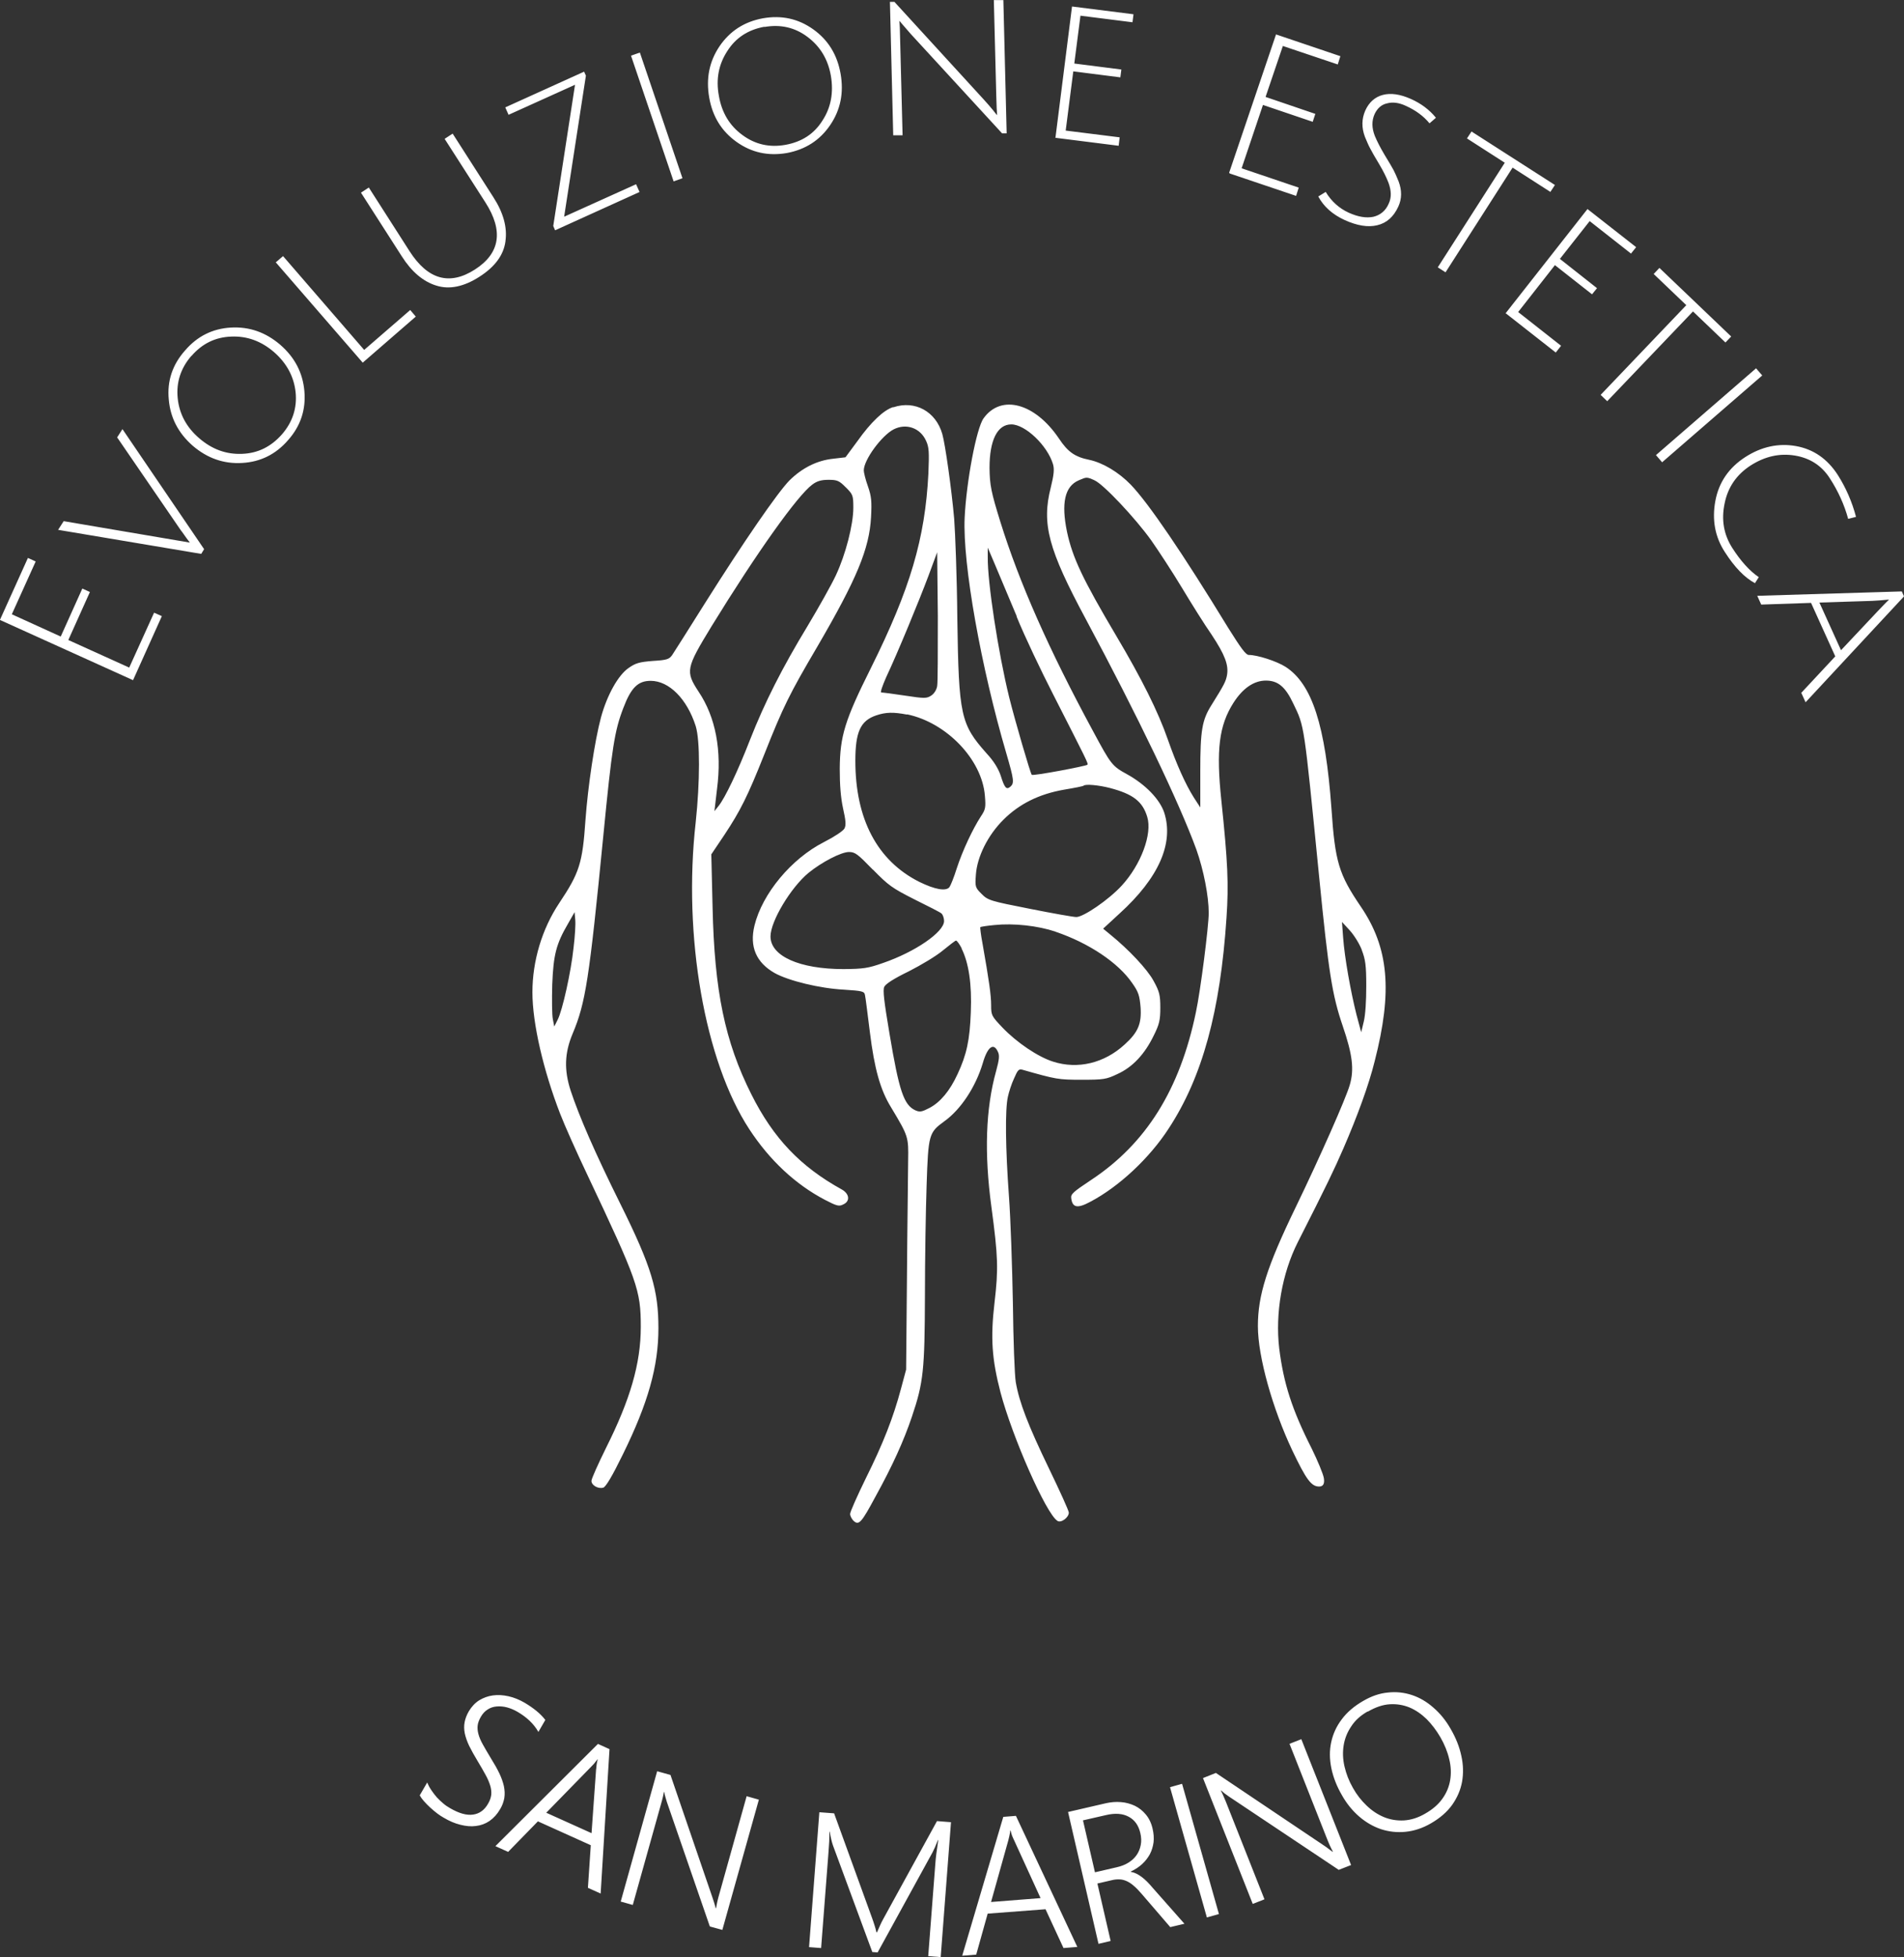
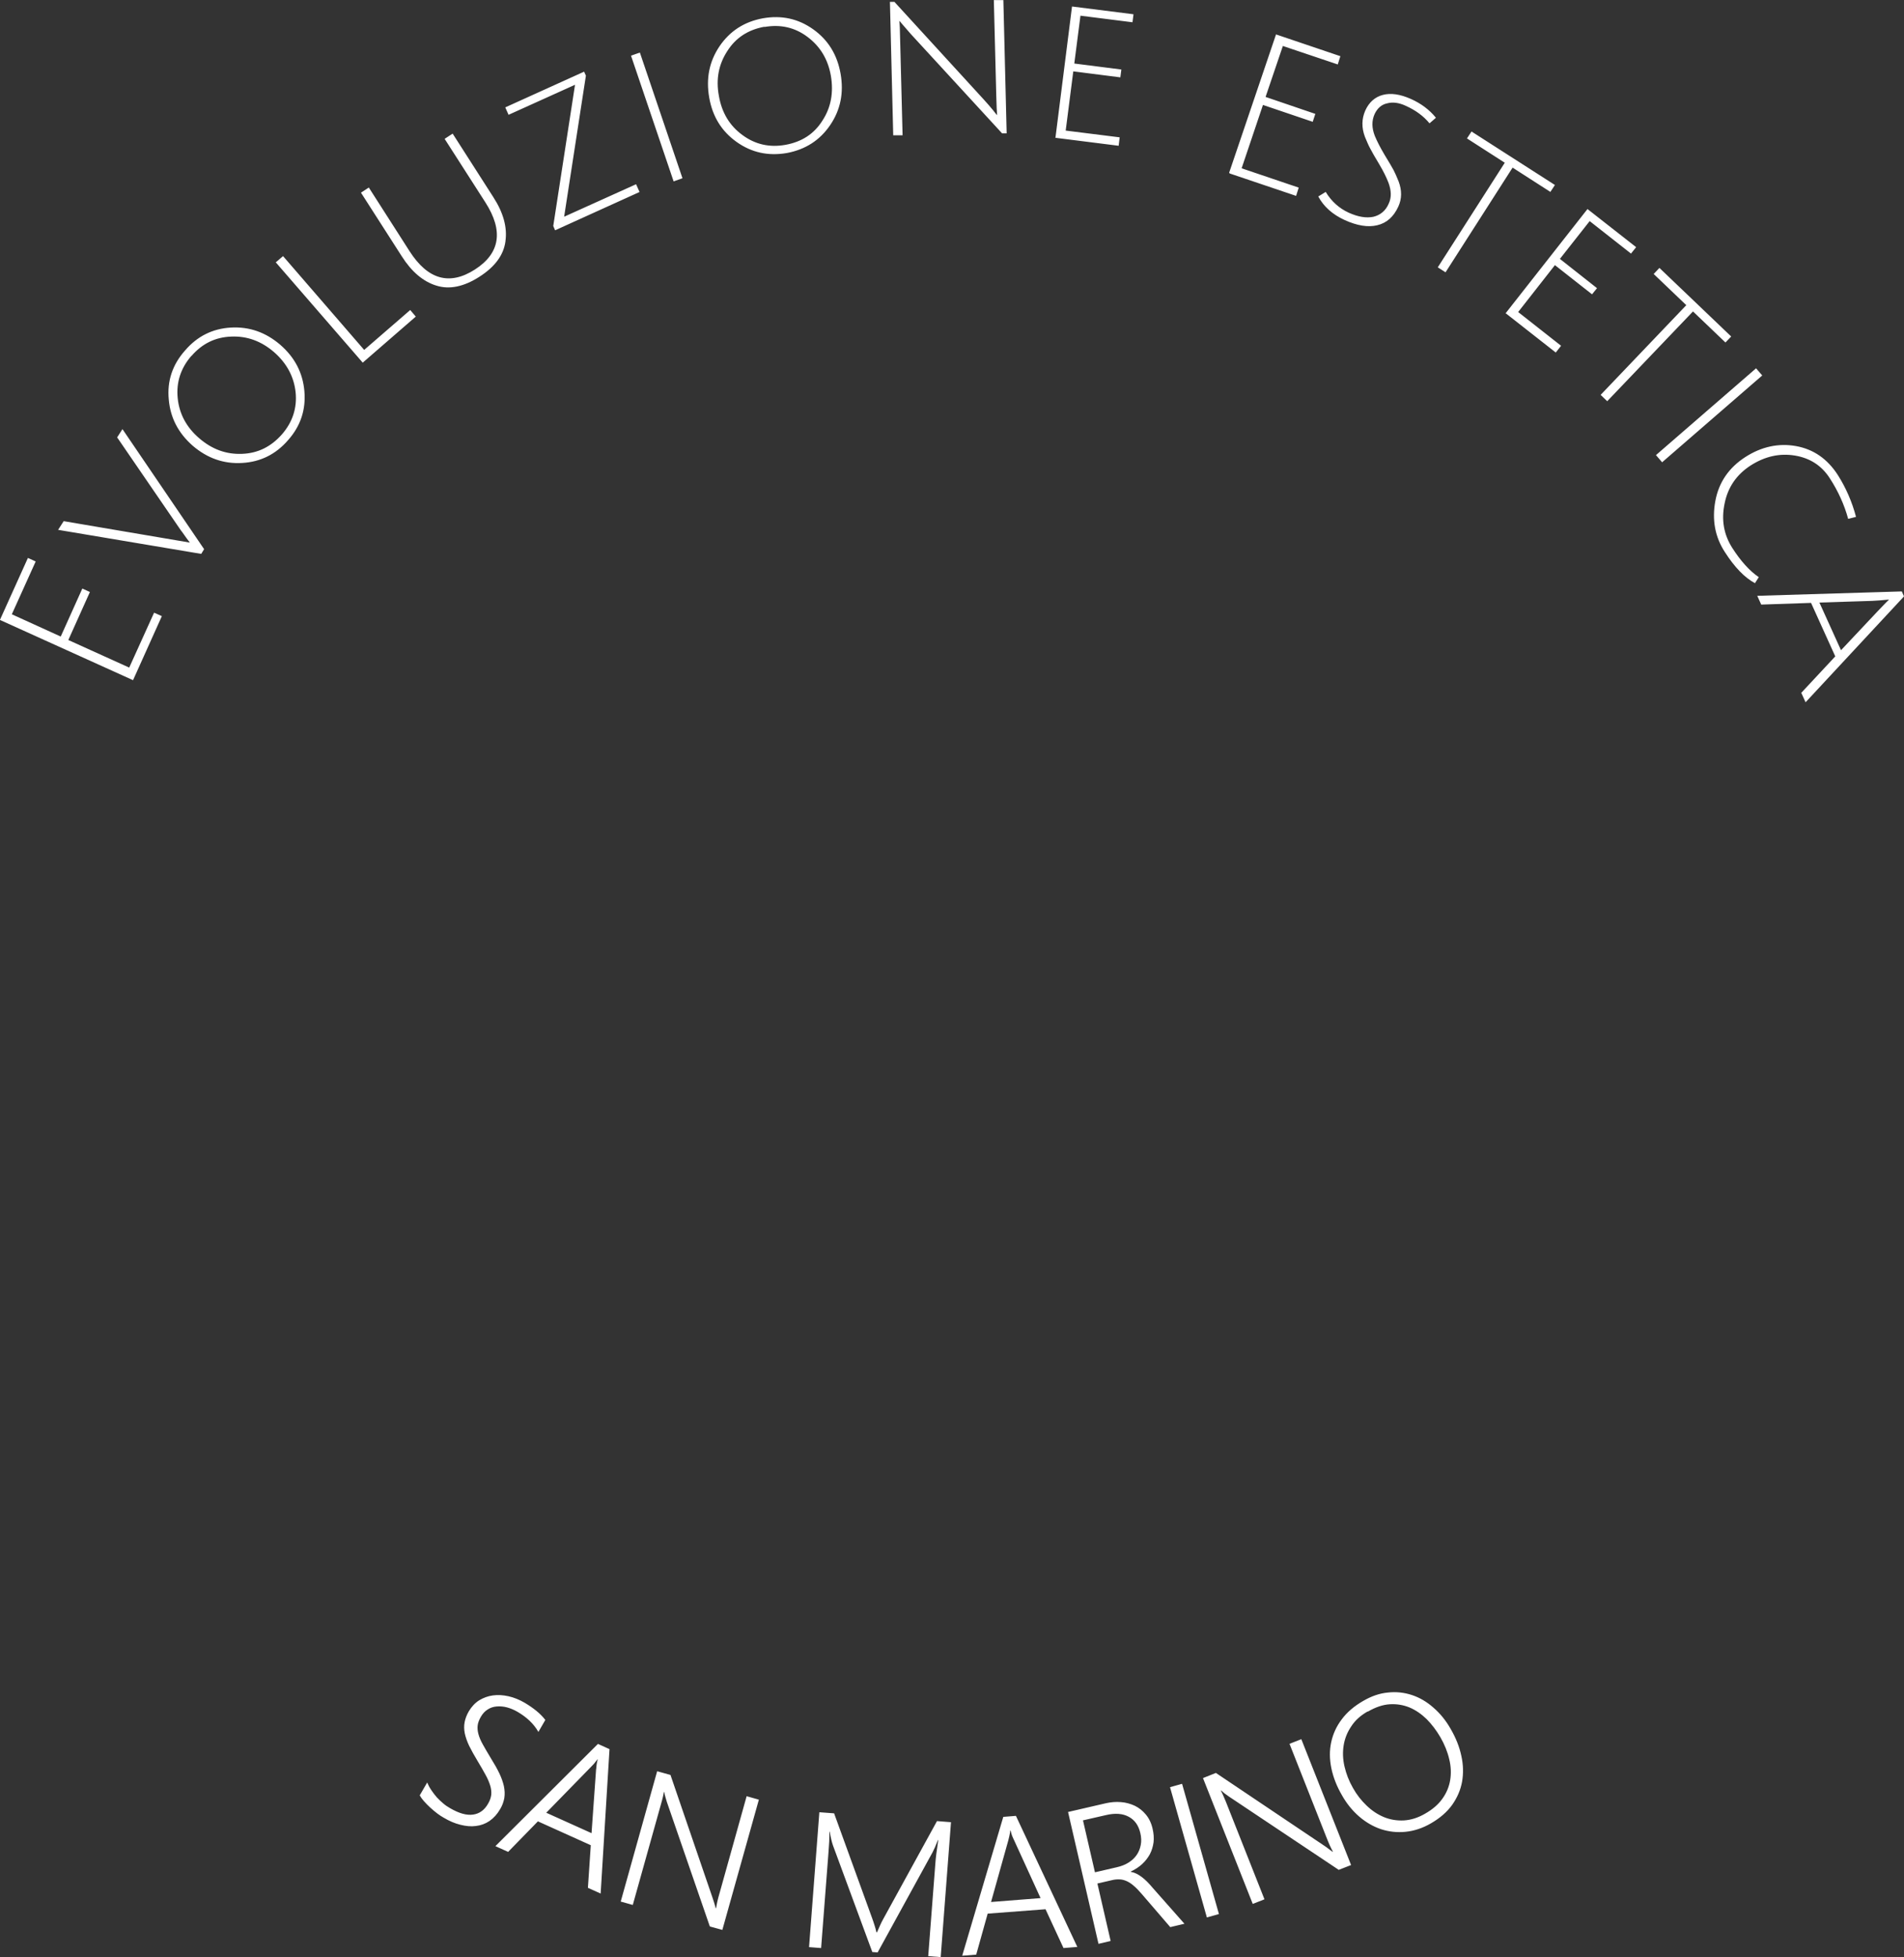
<svg xmlns="http://www.w3.org/2000/svg" id="Livello_2" data-name="Livello 2" viewBox="0 0 225.76 232">
  <rect x="0" y="0" width="225.76" height="232" fill="#333333" stroke="none" />
  <defs>
    <style>      .cls-1 {        fill: #fff;        stroke-width: 0px;      }    </style>
  </defs>
  <g id="Livello_1-2" data-name="Livello 1">
    <g id="Capa_1">
-       <path class="cls-1" d="m114.01,112.43c.85,1.7,1.24,4.21,1.1,7.57-.12,3.3-.49,5.02-1.58,7.35-.91,1.97-2.03,3.31-3.32,3.99-.9.47-1.15.51-1.66.29-1.39-.63-1.94-2.29-3.09-9.15-.63-3.75-.8-5.11-.61-5.5.17-.35,1.15-.98,2.9-1.83,1.44-.73,3.27-1.82,4.05-2.48.78-.63,1.46-1.17,1.56-1.17s.39.39.66.9v.03Zm47.46.2c.43,1.12.53,1.8.53,4.24,0,1.82-.1,3.41-.29,4.21l-.31,1.29-.56-2.09c-.68-2.7-1.41-6.75-1.58-9.11l-.14-1.88.92,1c.51.56,1.17,1.61,1.44,2.34h0Zm-36.29-2.17c3.92,1.33,7.41,3.66,9.06,6.07.76,1.07.88,1.49,1,2.88.13,1.95-.29,2.97-1.9,4.42-2.39,2.19-5.53,2.97-8.48,2.02-1.78-.56-4.31-2.27-5.99-4.03-1.29-1.36-1.35-1.45-1.35-2.65s-.24-2.88-1.02-7.31c-.2-1.03-.29-1.91-.27-1.95.05-.05.8-.17,1.68-.25,2.29-.24,5.14.08,7.24.78l.03.03Zm-57.17,1.87c-.31,2.95-1.33,7.46-1.88,8.54l-.41.82-.17-.88c-.1-.46-.12-2.31-.07-4.09.14-3.54.46-4.81,1.88-7.24l.77-1.35.08.92c.05.52-.04,1.97-.2,3.27h0Zm35.49-9.25c1.86,1.9,2.27,2.19,4.93,3.54,1.61.8,3.07,1.53,3.22,1.68.14.14.29.53.29.88,0,1.31-3.42,3.66-7.22,4.97-1.78.63-2.34.71-4.71.73-5.19,0-8.65-1.53-8.65-3.87,0-1.8,2.41-5.8,4.5-7.53,1.56-1.27,3.87-2.48,4.81-2.48.73,0,1.04.26,2.8,2.07l.02.02Zm28.13-9.66c2.7.71,3.85,1.58,4.4,3.42.62,2.02-.75,5.67-3.02,8.14-1.54,1.68-4.54,3.73-5.39,3.73-.34,0-2.82-.44-5.53-.98-4.68-.92-4.95-1-5.7-1.76-.76-.75-.78-.86-.68-2.25.14-2.14,1.41-4.7,3.27-6.55s4.17-3.03,7.19-3.56c1.22-.2,2.27-.41,2.31-.47.22-.22,1.8-.07,3.12.27h.02Zm-24.09-8.74c4.69.97,8.9,5.36,9.24,9.65.12,1.39.07,1.64-.47,2.44-.98,1.51-2.17,4.05-2.85,6.12-.34,1.1-.76,2.12-.88,2.27-.41.53-1.73.29-3.6-.63-4.95-2.5-7.56-7.41-7.56-14.34,0-3.43.61-4.75,2.46-5.38,1.15-.39,2.05-.41,3.66-.1v-.02Zm3.58-3.34c-.07.43-.36.9-.71,1.12-.53.35-.8.35-3.11,0-1.42-.22-2.66-.37-2.81-.37-.14,0,.15-.82.59-1.82,1.32-2.8,3.87-8.97,5.02-12.04l1.02-2.76.08,7.56c0,4.17,0,7.9-.08,8.31h0Zm9.42-8.25c.94,2.32,2.92,6.47,4.34,9.24,3.99,7.84,4.19,8.19,4.05,8.33-.2.17-6.47,1.35-6.59,1.19-.17-.16-2-6.46-2.68-9.19-1.31-5.34-2.58-13.67-2.54-16.62v-1.12l.84,1.97c.46,1.1,1.63,3.87,2.6,6.18h-.02Zm-20.26-15.33c.85.86.9.95.9,2.44,0,1.97-.9,5.51-2.07,8-.51,1.1-2.03,3.8-3.36,6.02-2.99,4.93-5.07,9.02-6.82,13.48-1.49,3.83-2.95,6.85-3.71,7.82l-.51.64.31-2.64c.59-4.54-.16-8.51-2.19-11.53-1.58-2.41-1.49-2.78,1.54-7.75,5.36-8.72,10.17-15.48,11.95-16.8.55-.41,1.06-.56,1.92-.56,1.02,0,1.27.1,2.05.9v-.02Zm29.49-.82c1.02.41,4.85,4.48,6.75,7.14.86,1.23,2.5,3.73,3.63,5.61,1.12,1.86,2.68,4.36,3.52,5.56,1.58,2.39,2.02,3.58,1.82,4.77-.14.76-.31,1.11-1.86,3.59-1.1,1.75-1.31,2.99-1.31,7.8v4.31l-.76-1.17c-1-1.58-2.07-3.97-3.09-6.89-1.15-3.3-3.09-7.19-6.1-12.26-3.99-6.74-5.19-9.27-5.85-12.34-.71-3.42-.27-5.41,1.39-6.12.93-.41.95-.41,1.88,0h-.02Zm-23.86-8.68c-1.13.34-2.66,1.8-4.24,4.03l-1.42,1.92-1.45.17c-1.91.2-3.66,1.07-5.18,2.56-1.43,1.46-5.4,7.22-10.07,14.63-1.9,3.02-3.62,5.75-3.84,6.07-.35.51-.62.61-2.3.71-1.61.13-2.04.25-2.88.84-1.24.85-2.56,3.24-3.27,5.85-.75,2.8-1.55,8.19-1.84,12.16-.35,5.16-.72,6.27-3.12,9.87-2.03,3.05-3.17,6.85-3.17,10.56s1.31,9.29,3.29,14.41c.54,1.39,1.97,4.6,3.19,7.16,5.98,12.65,6.37,13.72,6.37,18.09s-1.27,8.66-4.12,14.35c-.94,1.91-1.73,3.66-1.73,3.91,0,.53.8.98,1.41.8.31-.12,1.05-1.35,2.31-3.93,3.01-6.12,4.22-10.46,4.22-14.96s-.8-7.27-4.51-14.74c-3.02-6.08-4.87-10.34-5.89-13.41-.8-2.46-.74-4.48.24-6.8,1.52-3.63,1.95-6.34,3.63-23.47,1.02-10.46,1.33-12.41,2.37-15.11.92-2.44,1.76-3.22,3.24-3.22,2.19,0,4.31,2.15,5.34,5.36.53,1.71.51,6.64,0,11.41-1.52,13.45,1.06,28.3,6.36,36.39,2.41,3.68,5.46,6.53,8.97,8.37,1.37.71,1.66.8,2.14.55.86-.36.78-1.26-.14-1.78-4.9-2.7-8.12-6.07-10.73-11.28-3.14-6.26-4.38-12.23-4.6-22.2l-.15-6.25,1.54-2.29c1.92-2.9,2.76-4.58,4.73-9.53,2.27-5.73,2.99-7.17,6.31-12.82,4.65-7.97,6.16-11.58,6.36-15.33.1-1.86.05-2.46-.37-3.66-.29-.8-.49-1.64-.49-1.88,0-1.27,2.13-4.14,3.54-4.87,1.49-.76,3.17-.17,3.85,1.37.35.75.37,1.33.27,3.87-.39,7.7-2.15,13.67-6.82,23.06-3.1,6.2-3.66,8.07-3.69,11.92,0,1.94.11,3.39.39,4.7.33,1.46.37,2.01.17,2.39-.14.29-1.24,1.01-2.44,1.62-3.87,1.97-7.31,6.12-8.23,9.89-.61,2.51.2,4.38,2.39,5.63,1.66.92,5.34,1.82,8.21,1.97,2.19.14,2.42.2,2.5.63.07.27.31,2.25.58,4.39.54,4.38,1.25,6.89,2.52,8.94,2.05,3.42,2.07,3.48,2.02,6.31,0,1.41-.1,7.58-.14,13.67l-.1,11.1-.61,2.27c-.91,3.41-2.1,6.46-4.17,10.62-1.01,2.07-1.86,3.97-1.86,4.22s.2.61.41.82c.63.56.92.25,2.6-2.88,2.03-3.68,3.36-6.63,4.32-9.48,1.37-4.05,1.51-5.53,1.54-14.33,0-4.31.1-10.21.2-13.12.2-6.01.26-6.22,2.12-7.57,1.97-1.42,3.71-4.1,4.54-6.88.56-1.95,1.29-2.48,1.8-1.33.2.41.15.92-.22,2.27-1.25,4.48-1.41,9.8-.56,16.08.8,5.96.84,7.37.37,11.39-.49,4.19-.31,6.69.71,10.62,1.41,5.32,5.41,14.39,6.75,15.23.42.29,1.35-.39,1.35-.98,0-.22-1.05-2.53-2.32-5.16-2.51-5.19-3.56-7.92-3.97-10.31-.14-.86-.29-4.98-.34-9.34-.08-4.29-.27-10.04-.47-12.72-.41-5.63-.47-10.29-.12-11.78.12-.55.43-1.53.73-2.16.42-.98.56-1.15.98-1.03,4.05,1.15,4.26,1.19,7.02,1.19,2.58,0,2.93-.04,4.26-.68,1.81-.82,3.24-2.37,4.3-4.56.65-1.31.78-1.8.78-3.29s-.1-1.93-.8-3.19c-.72-1.35-2.95-3.73-5.18-5.53l-.8-.66,1.93-1.78c4.68-4.24,6.48-8.37,5.31-11.99-.53-1.56-2.19-3.3-4.36-4.51-1.82-1-1.92-1.12-4.09-5.16-5.24-9.68-8.73-17.58-10.97-24.77-1.1-3.54-1.27-4.38-1.29-6.43,0-3.24.92-5.14,2.58-5.14s4.29,2.51,4.95,4.73c.17.59.1,1.26-.27,2.76-1.1,4.31-.29,7.33,4.17,15.62,6.15,11.48,11.05,21.69,13.1,27.3.86,2.44,1.46,5.51,1.46,7.51,0,1.58-.98,9.27-1.52,11.77-1.9,9.17-5.91,15.58-12.44,19.89-2.13,1.42-2.42,1.66-2.34,2.17.14,1.1.73,1.23,2.25.41,3.39-1.78,7.02-5.16,9.31-8.7,3.99-6.09,6.12-13.92,6.85-25.01.27-3.95.15-6.57-.61-13.84-.64-6.07-.27-8.92,1.43-11.6,1.11-1.74,2.44-2.64,3.85-2.64s2.3.71,3.24,2.71c1.35,2.8,1.25,2.21,3.07,20.52,1.13,11.38,1.54,14.04,2.81,17.75,1.14,3.34,1.37,5.12.82,6.97-.47,1.62-3.54,8.56-6.43,14.53-3.39,7-4.46,10.38-4.46,14.04s1.76,9.83,4.07,14.72c1.66,3.49,2.27,4.3,3.19,4.3.49,0,.67-.34.56-1.01-.1-.53-.74-2.06-1.41-3.43-2.37-4.67-3.36-7.78-3.88-11.92-.49-4.17.33-8.9,2.2-12.6,3.53-6.95,4.29-8.56,5.4-11.1,1.68-3.87,3.03-7.58,3.71-10.33,2.15-8.34,1.68-13.49-1.64-18.36-2.6-3.83-3.05-5.26-3.48-11.65-.71-9.82-2.29-14.74-5.44-16.77-1.05-.67-3.34-1.41-4.36-1.41-.35,0-.93-.8-2.44-3.21-5.41-8.85-9.43-14.76-11.55-16.97-1.41-1.46-3.31-2.61-4.93-2.95-1.68-.34-2.53-.92-3.6-2.54-2.85-4.21-6.85-5.26-8.92-2.39-.86,1.17-2.05,7.56-2.25,11.8-.25,5.48,1.95,17.76,4.95,27.96.9,3.09.95,3.5.47,3.92-.47.39-.68.17-1.15-1.33-.27-.8-.82-1.71-1.66-2.61-3.09-3.48-3.31-4.46-3.48-16.01-.04-4.87-.25-10.19-.37-11.79-.31-3.54-1.07-8.9-1.41-10.07-.76-2.66-3.22-4.03-5.8-3.17l.03.02Z" />
      <path class="cls-1" d="m223.94,71.08c-.76.08-1.41.12-1.93.15l-6.28.2,2.56,5.65,4.29-4.56c.68-.71,1.13-1.19,1.39-1.42l-.02-.02Zm-9.21.39l-5.9.2-.47-1.04,17.14-.52.26.59-11.67,12.55-.51-1.12,4.03-4.32-2.88-6.36v.02Zm-6.63-2.33c-1.23-.66-2.42-1.88-3.59-3.71-1.17-1.8-1.53-3.83-1.12-6.04.41-2.22,1.61-3.95,3.54-5.2,1.92-1.24,3.95-1.68,6.02-1.31s3.72,1.51,4.95,3.41c.98,1.54,1.7,3.2,2.17,4.98l-.93.24c-.46-1.68-1.19-3.29-2.17-4.8-.97-1.52-2.37-2.42-4.17-2.71s-3.53.1-5.21,1.17c-1.66,1.07-2.71,2.56-3.1,4.51-.41,1.95-.1,3.68.9,5.26,1,1.56,2.05,2.73,3.15,3.48l-.47.74.03-.02Zm-11.75-15.19l11.87-10.29.73.85-11.87,10.29-.73-.85Zm3.58-17.79l-3.85-3.68.68-.72,8.51,8.13-.68.71-3.85-3.68-10.17,10.64-.78-.75,10.17-10.65h-.02Zm-21.41.98l9.71-12.36,5.77,4.52-.61.76-4.9-3.85-3.53,4.48,4.4,3.47-.59.73-4.4-3.46-4.36,5.56,5.09,4-.63.8-5.98-4.69.02.03Zm-.1-17.85l-4.48-2.88.54-.82,9.89,6.34-.54.82-4.48-2.88-7.95,12.41-.92-.59,7.95-12.41h-.01Zm-11.74-6.75c-.81-.37-1.54-.47-2.2-.29-.68.14-1.17.59-1.49,1.27-.36.8-.34,1.65.02,2.58.27.66.66,1.41,1.17,2.27.52.85.86,1.43,1.05,1.78.17.34.39.8.61,1.37.39,1.04.39,2.04-.04,2.97-.56,1.22-1.39,1.95-2.5,2.21-1.1.27-2.39.05-3.85-.61-1.45-.66-2.51-1.61-3.14-2.8l.88-.54c.68,1.13,1.61,1.95,2.72,2.46,1.13.51,2.09.66,2.93.49.82-.2,1.46-.71,1.82-1.56.35-.73.31-1.55-.02-2.46-.24-.63-.61-1.39-1.12-2.24-.52-.86-.86-1.46-1.05-1.83-.2-.36-.39-.82-.63-1.39-.41-1.1-.39-2.12.04-3.11.44-.98,1.15-1.62,2.09-1.86.95-.25,2.05-.08,3.3.47,1.24.55,2.24,1.31,2.99,2.24l-.76.66c-.71-.86-1.65-1.56-2.85-2.09v.02Zm-20.94,7.94l5.56-16.4,7.63,2.58-.31.98-6.51-2.19-2.05,6.04,5.9,2.01-.31.94-5.9-2-2.53,7.51,6.77,2.29-.31.98-7.88-2.66-.04-.08Zm-20.6-4.11l1.97-15.6,7.29.92-.12.95-6.17-.78-.73,5.67,5.58.71-.12.93-5.58-.71-.9,7.02,6.4.8-.12,1-7.53-.95.02.03Zm-19.23-.33l-.39-15.82h.53l10.6,11.58c.39.42.74.84,1.07,1.23.31.41.49.61.51.63-.04-.39-.07-1.15-.1-2.27l-.29-11.38h1.13l.39,15.8h-.54l-10.82-11.77-1.37-1.58c.05.31.08,1.07.1,2.27l.29,11.31h-1.12v.02Zm-15.27-12.87c-1.92.35-3.39,1.29-4.4,2.88-1.03,1.58-1.37,3.34-1,5.32.34,1.97,1.26,3.52,2.78,4.63,1.51,1.12,3.21,1.51,5.11,1.17,1.93-.35,3.4-1.29,4.39-2.88,1.02-1.56,1.33-3.34,1-5.29-.34-1.97-1.27-3.5-2.78-4.63-1.49-1.12-3.19-1.51-5.12-1.17l.02-.02Zm2.66,14.97c-2.21.38-4.19-.05-5.97-1.32s-2.85-3.02-3.24-5.26,0-4.26,1.22-6.07c1.23-1.81,2.93-2.91,5.14-3.32,2.22-.39,4.2.04,5.98,1.31s2.85,3.03,3.24,5.27c.39,2.24,0,4.26-1.23,6.07-1.22,1.8-2.92,2.9-5.14,3.32Zm-13.43,3.36l-5.05-14.9,1.05-.37,5.05,14.9-1.05.37Zm-10.62-13.02l.22.49-2.58,16.72,8.53-3.85.41.92-10.01,4.54-.22-.51,2.58-16.74-7.88,3.56-.39-.88,9.36-4.24h-.02Zm-9.32,20.14c-.22,1.63-1.26,3.02-3.09,4.19-1.82,1.17-3.54,1.54-5.09,1.05-1.56-.47-2.95-1.64-4.12-3.49l-4.83-7.53.93-.61,4.82,7.53c2.17,3.39,4.75,4.12,7.76,2.19,2.99-1.92,3.41-4.58,1.24-7.96l-4.83-7.53.95-.62,4.83,7.54c1.19,1.84,1.66,3.58,1.43,5.21v.03Zm-16.94,14.35l-10.29-11.87.86-.74,9.62,11.12,5.46-4.73.66.78-6.29,5.46-.02-.02Zm-20.3-.78c-1.27,1.46-1.81,3.15-1.62,5.02s1.05,3.46,2.56,4.75c1.52,1.31,3.2,1.92,5.08,1.84,1.88-.07,3.43-.85,4.72-2.31,1.27-1.46,1.81-3.15,1.62-5-.2-1.84-1.05-3.43-2.56-4.75-1.52-1.31-3.2-1.92-5.08-1.84-1.87.07-3.43.82-4.72,2.31v-.02Zm11.48,9.97c-1.46,1.7-3.29,2.6-5.46,2.72-2.17.13-4.12-.55-5.86-2.04-1.7-1.49-2.66-3.32-2.84-5.49-.21-2.17.43-4.11,1.92-5.79,1.46-1.71,3.29-2.61,5.46-2.73s4.12.56,5.85,2.05c1.71,1.49,2.66,3.31,2.85,5.48s-.43,4.12-1.92,5.8Zm-12.65,10.82l-7.63-11.13.63-.98,9.68,14.23-.34.56-16.97-2.85.66-1.03,14.96,2.54c-.17-.2-.49-.66-.98-1.35h-.02Zm-5.75,17.65l-15.78-7.14,3.32-7.35.92.42-2.83,6.26,5.8,2.64,2.56-5.69.9.41-2.56,5.69,7.22,3.27,2.95-6.51.92.41-3.41,7.58h-.02Z" />
      <path class="cls-1" d="m50.65,211.3c.13.31.29.62.5.92.2.29.41.58.65.85.24.26.5.5.76.72.27.23.54.41.81.56,1.05.61,1.95.87,2.71.76.76-.1,1.36-.53,1.79-1.29.22-.37.34-.73.38-1.07.03-.35-.01-.71-.13-1.1s-.3-.81-.56-1.28-.56-1-.93-1.61c-.4-.67-.74-1.27-1-1.8-.25-.53-.42-1.02-.52-1.48-.09-.46-.1-.9-.02-1.32s.24-.85.5-1.3c.33-.55.74-.99,1.23-1.3.5-.3,1.04-.5,1.63-.58s1.2-.04,1.84.1c.65.15,1.28.4,1.9.76,1.08.64,1.92,1.32,2.47,2.05l-.82,1.42c-.54-.95-1.37-1.74-2.47-2.38-.41-.24-.82-.41-1.25-.53-.42-.11-.82-.14-1.22-.11s-.75.15-1.06.35c-.33.2-.6.49-.82.87-.21.36-.34.71-.38,1.02-.04.33-.01.67.09,1.04s.27.78.53,1.24c.25.44.56.99.94,1.61.4.64.74,1.24,1,1.78s.44,1.06.55,1.54c.1.49.12.95.05,1.4-.08.44-.23.88-.49,1.31-.35.61-.77,1.07-1.26,1.41-.5.34-1.03.53-1.62.6-.59.08-1.19.02-1.86-.15-.65-.16-1.3-.44-1.97-.84-.22-.12-.48-.29-.76-.5-.28-.22-.55-.44-.82-.69s-.52-.5-.75-.76c-.22-.25-.39-.49-.5-.69l.88-1.52Zm19.06,12.49l.34-5.05-6.27-2.83-3.53,3.62-1.51-.68,12.16-12.12,1.37.62-1.05,17.12-1.51-.68Zm.98-14.07c.01-.15.03-.33.05-.52.02-.18.07-.4.13-.64h-.03c-.14.18-.28.36-.4.51-.13.14-.25.27-.36.38l-5.31,5.44,5.37,2.42.54-7.58Zm13.48,18.66l-5.11-14.8c-.05-.18-.12-.38-.17-.58-.07-.2-.1-.38-.12-.55l-.05-.02c-.02.13-.07.31-.11.55-.05.23-.13.52-.23.87l-3.35,11.97-1.43-.4,4.32-15.45,1.58.44,5,14.6c.08.24.14.44.21.65.05.2.1.38.15.54h.05c.03-.23.09-.5.15-.8.07-.29.15-.62.26-.98l3.21-11.49,1.45.41-4.33,15.44-1.49-.41Zm25.89,3.52l.85-11.05c.04-.56.15-1.48.34-2.72h-.04c-.13.33-.25.61-.35.85-.11.24-.21.43-.28.59l-6.52,11.88-.63-.05-4.67-12.65c-.13-.38-.26-.91-.38-1.61h-.04c0,.35,0,.74-.02,1.17-.02.44-.07.93-.1,1.46l-.86,11.16-1.43-.11,1.22-15.99,1.75.13,4.51,12.43c.1.26.18.53.27.8s.17.56.24.87h.07c.12-.29.24-.55.35-.79.1-.24.23-.5.38-.77l6.38-11.62,1.66.13-1.22,15.99-1.46-.11Zm16.04-.97l-2.13-4.6-6.86.52-1.36,4.86-1.66.13,4.87-16.46,1.5-.12,7.28,15.54-1.65.13Zm-5.88-12.82c-.07-.14-.13-.3-.21-.48-.07-.18-.13-.39-.18-.63h-.04c-.03.25-.07.47-.11.65s-.08.36-.12.5l-2.05,7.32,5.87-.46-3.16-6.91Zm18.55,10.35l-3.4-3.95c-.34-.39-.64-.71-.93-.95-.28-.25-.56-.43-.84-.56-.27-.12-.55-.2-.84-.21s-.59.01-.91.09l-1.73.4,1.57,6.81-1.44.34-3.61-15.63,4.5-1.04c.59-.13,1.17-.18,1.77-.13.59.04,1.13.2,1.64.43.51.25.95.6,1.32,1.05.38.46.65,1.02.8,1.7.13.55.16,1.07.11,1.58-.07.5-.21.97-.43,1.4-.23.42-.53.82-.91,1.17-.38.36-.84.65-1.36.9v.04c.24.04.46.11.66.21s.41.23.63.39c.21.15.42.35.64.56s.44.47.69.76l3.74,4.23-1.69.4Zm-10.36-12.67l1.42,6.16,2.59-.6c.53-.12.99-.3,1.39-.55s.72-.55.97-.91c.24-.35.4-.75.48-1.18.09-.44.07-.91-.05-1.41-.21-.91-.66-1.55-1.37-1.93-.71-.39-1.61-.46-2.71-.2l-2.71.62Zm16.12,11.11l-1.43.4-4.37-15.44,1.43-.4,4.37,15.44Zm14.22-5.23l-13.02-8.69c-.16-.11-.33-.23-.49-.35s-.3-.25-.43-.37h-.05c.07.13.15.3.25.52s.21.49.35.82l4.57,11.55-1.39.55-5.9-14.92,1.53-.61,12.82,8.61c.2.13.38.26.54.39.16.12.31.24.46.34l.05-.02c-.12-.21-.24-.46-.37-.74-.12-.28-.26-.6-.39-.94l-4.38-11.09,1.4-.55,5.9,14.92-1.44.56Zm10.93-5.53c-1,.58-2.01.91-3.03,1.01-1.01.1-1.97-.01-2.9-.31-.92-.31-1.79-.81-2.58-1.49-.79-.68-1.48-1.52-2.04-2.51-.63-1.08-1.05-2.16-1.27-3.23s-.23-2.1-.02-3.07c.21-.98.62-1.89,1.25-2.72.63-.85,1.48-1.57,2.54-2.18.99-.58,1.96-.91,2.95-1,.99-.11,1.93,0,2.84.3s1.76.8,2.54,1.49c.79.68,1.48,1.52,2.05,2.53.61,1.05,1.03,2.1,1.26,3.18.24,1.06.26,2.08.09,3.07-.18.99-.58,1.9-1.17,2.74-.61.85-1.44,1.57-2.51,2.19Zm-7.51-13.26c-.85.48-1.5,1.07-1.95,1.77-.47.69-.77,1.44-.9,2.25s-.1,1.64.1,2.51c.2.86.52,1.7,1,2.54.44.79.99,1.49,1.61,2.08.63.61,1.31,1.06,2.05,1.37.75.31,1.53.44,2.37.4.85-.05,1.69-.31,2.56-.82.87-.5,1.54-1.08,2.02-1.76.49-.68.79-1.42.92-2.2s.1-1.62-.11-2.47c-.2-.87-.55-1.74-1.05-2.61-.47-.81-1.02-1.53-1.63-2.15-.63-.61-1.3-1.07-2.03-1.38-.74-.3-1.52-.43-2.34-.38-.84.05-1.7.35-2.6.87Z" />
    </g>
  </g>
</svg>